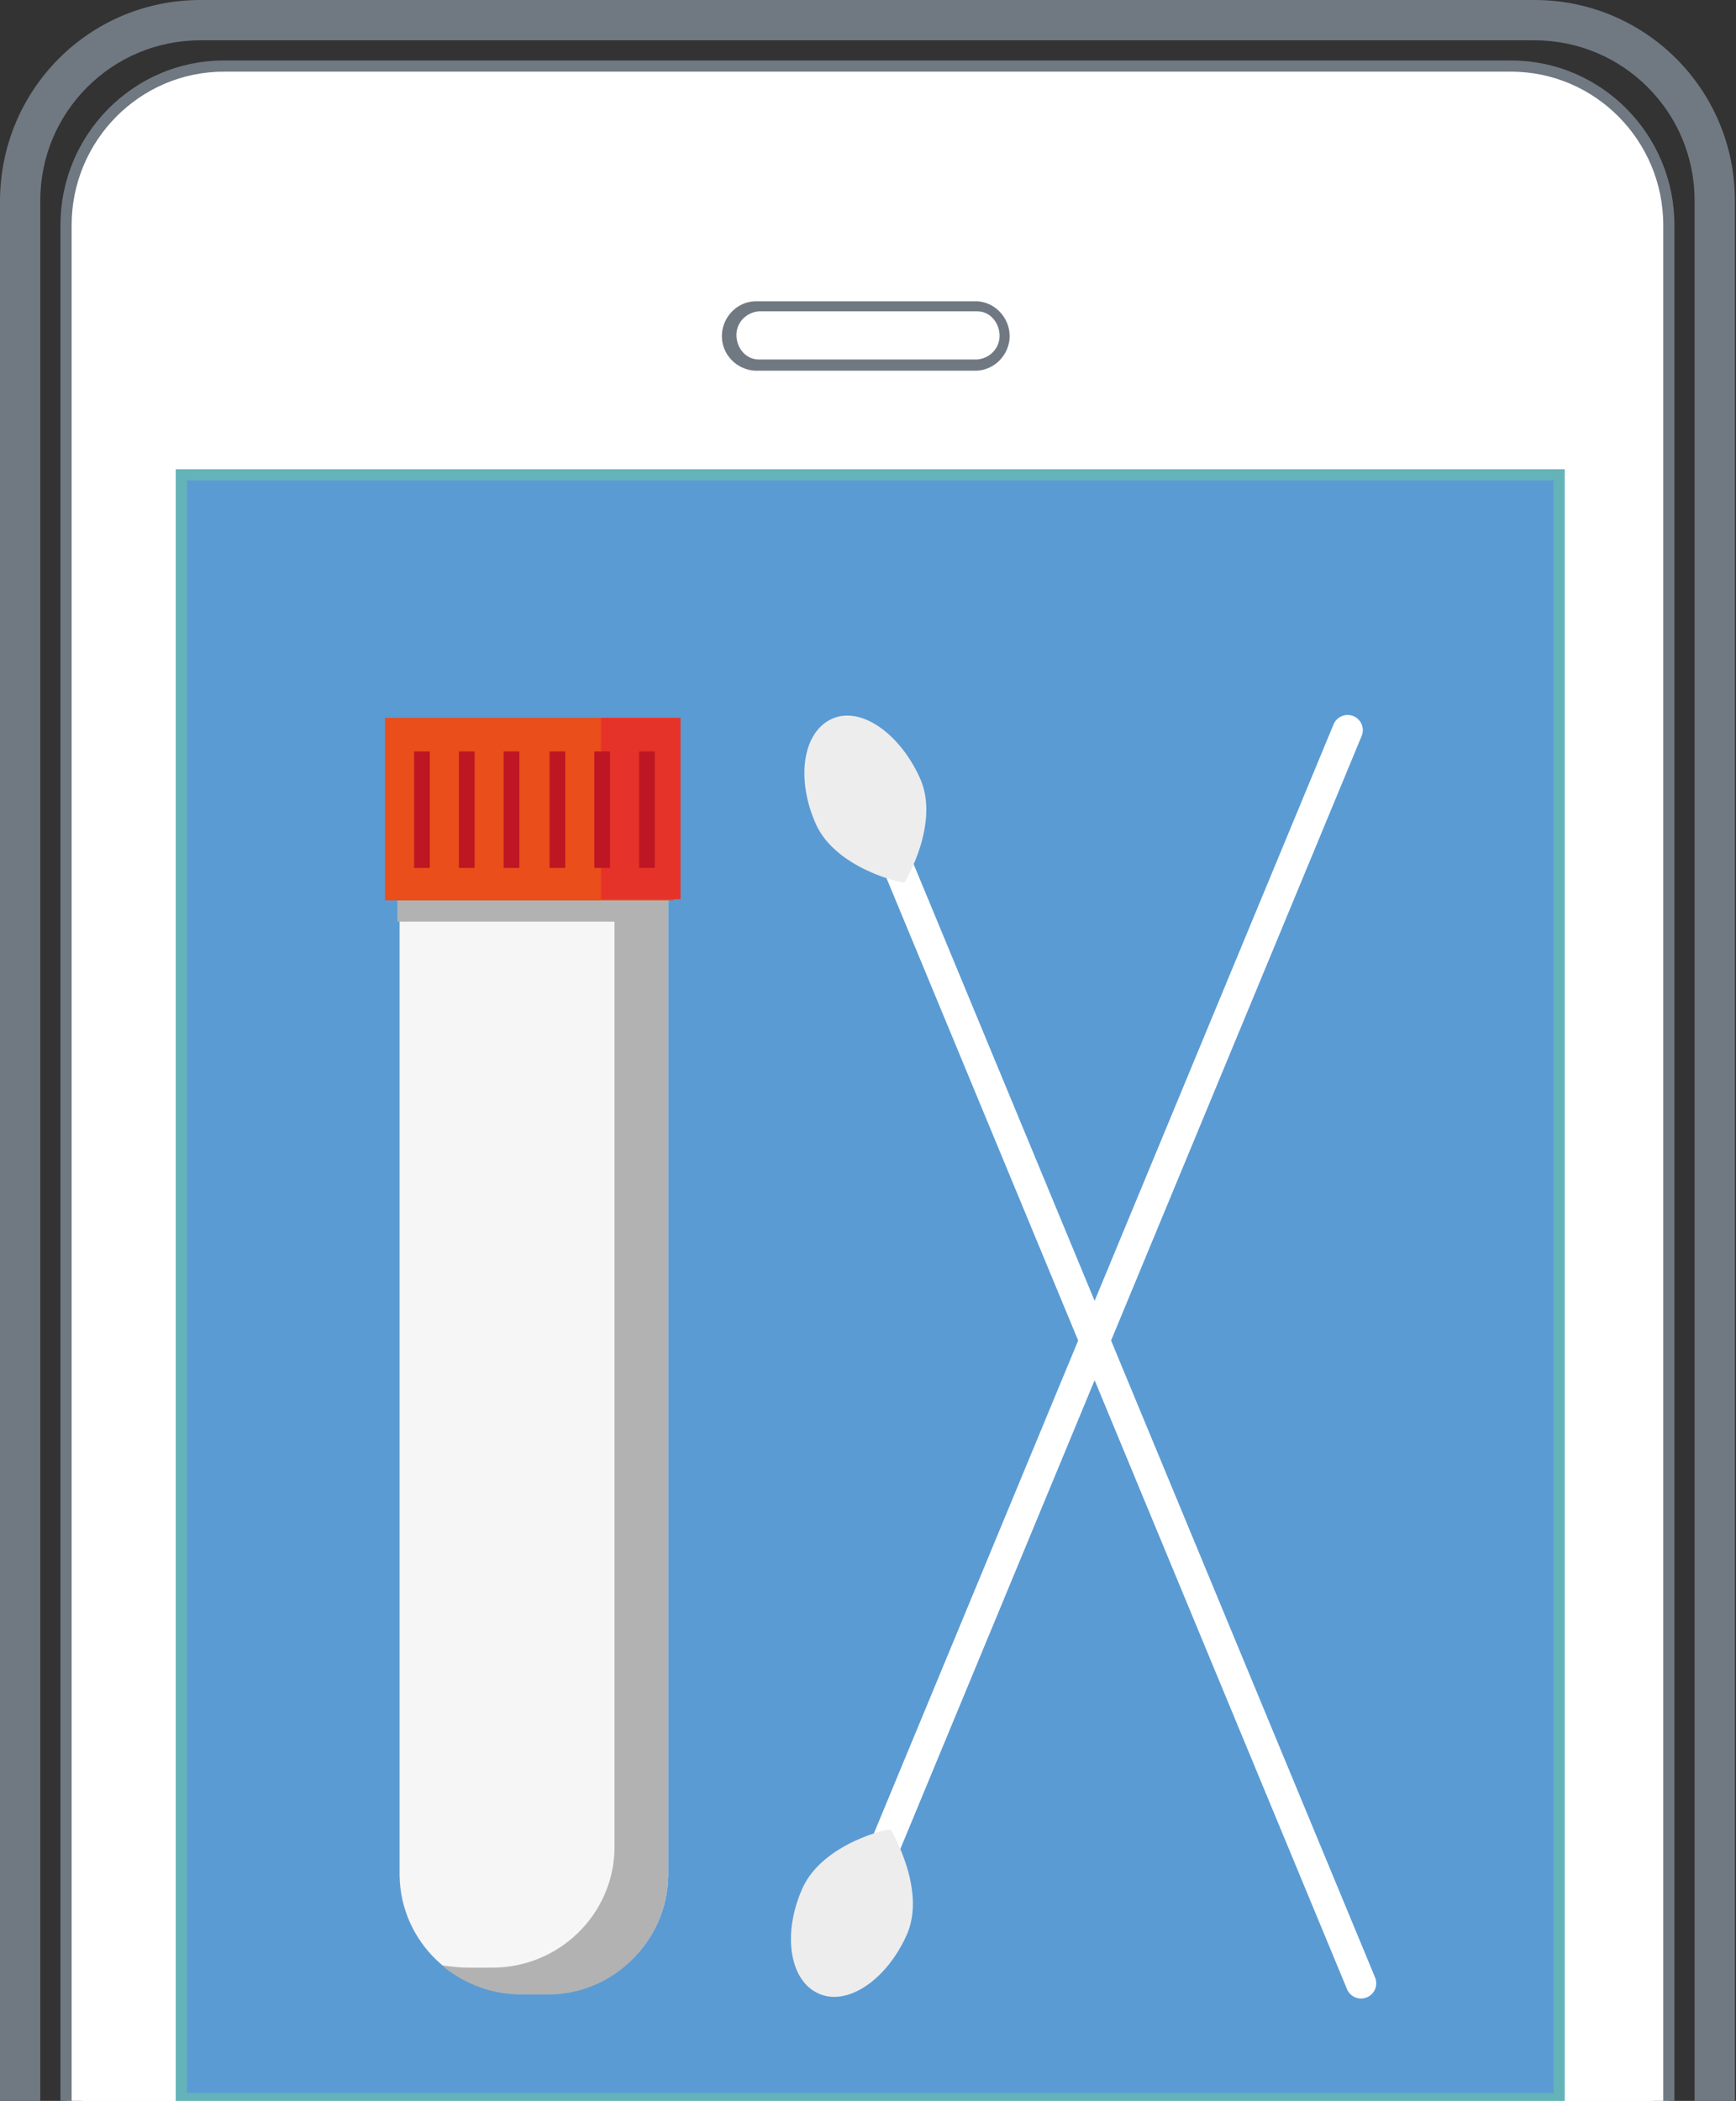
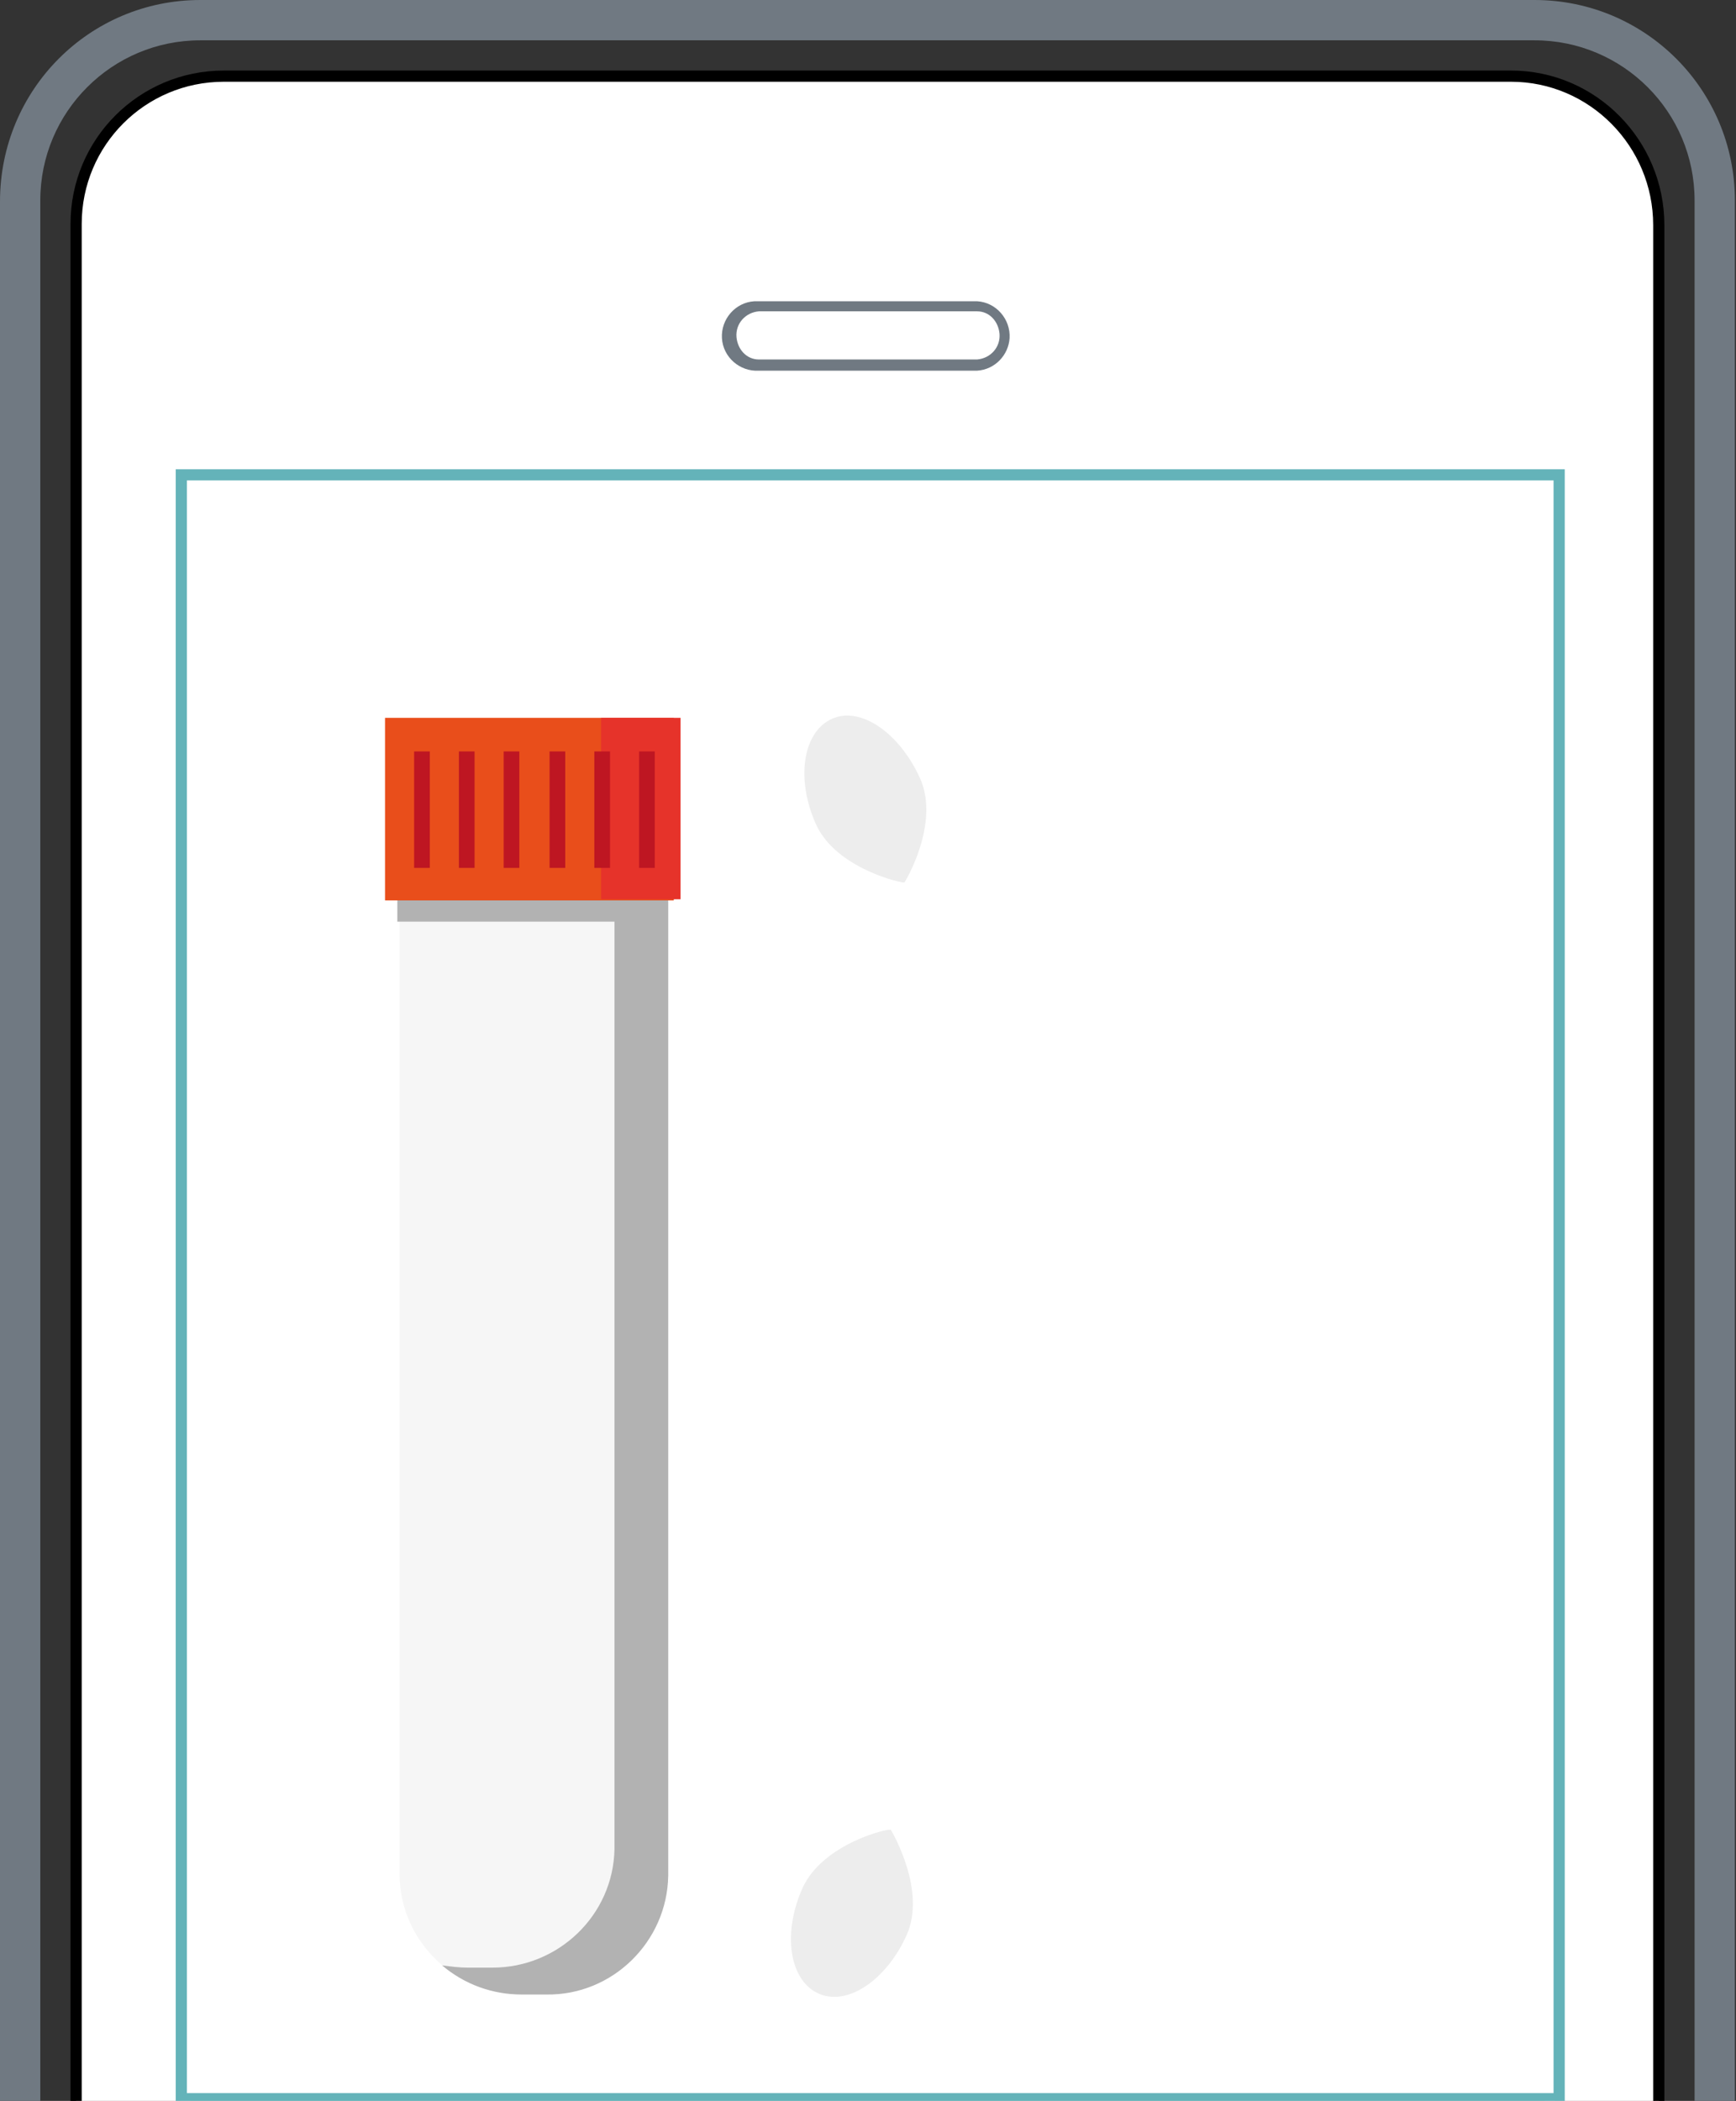
<svg xmlns="http://www.w3.org/2000/svg" xmlns:xlink="http://www.w3.org/1999/xlink" version="1.1" x="0px" y="0px" viewBox="0 0 155.1 187.6" style="enable-background:new 0 0 155.1 187.6;" xml:space="preserve">
  <rect x="0" y="0" width="155.1" height="187.6" fill="#333333" stroke="none" />
  <style type="text/css">
	.st0{fill:#FFFFFF;stroke:#000000;stroke-miterlimit:10;}
	.st1{fill:#FFFFFF;stroke:#707982;stroke-miterlimit:10;}
	.st2{fill:none;}
	.st3{fill:#707982;}
	.st4{fill:#FFFFFF;}
	.st5{clip-path:url(#SVGID_2_);}
	.st6{fill:#5A9BD4;}
	.st7{clip-path:url(#SVGID_4_);}
	.st8{fill:none;stroke:#64B3B9;stroke-miterlimit:10;}
	.st9{fill:#F6F6F6;}
	.st10{fill:#B2B2B2;}
	.st11{fill:#E94E1B;}
	.st12{fill:#E6332A;}
	.st13{fill:#BE1622;}
	.st14{fill:none;stroke:#FFFFFF;stroke-width:2.716;stroke-linecap:round;stroke-miterlimit:10;}
	.st15{clip-path:url(#SVGID_6_);}
	.st16{fill:#EDEDED;}
	.st17{clip-path:url(#SVGID_8_);}
</style>
  <g id="Layer_2">
    <path class="st0" d="M20,6.8C12.7,6.8,6.8,12.7,6.8,20c0,0,0,0,0,0v211.7c0,7.3,5.9,13.2,13.2,13.2h115c7.3,0,13.2-5.9,13.2-13.2   V20.1c0-7.3-5.9-13.3-13.2-13.3c0,0,0,0-0.1,0H20z" />
  </g>
  <g id="Layer_1">
-     <path class="st1" d="M135,245.9H20c-7.8,0-14.1-6.3-14.1-14.1V20.1c0-7.8,6.3-14.2,14.1-14.2c0,0,0,0,0,0h115   c7.8,0,14.1,6.4,14.1,14.2v211.7C149.1,239.6,142.8,245.9,135,245.9" />
-     <rect x="-9.7" y="-1.9" class="st2" width="172.9" height="191.2" />
    <path class="st3" d="M17.9,3.6C10,3.6,3.6,10,3.6,17.9v216c0,7.9,6.4,14.3,14.3,14.3h119.2c7.9,0,14.3-6.4,14.3-14.3v-216   c0-7.9-6.4-14.3-14.3-14.3H17.9z M137.1,251.9H17.9C8,251.9,0,243.9,0,234v-216C0,8,8,0,17.9,0h119.2c9.9,0,17.9,8,17.9,17.9v216   C155,243.8,147,251.9,137.1,251.9" />
    <polygon class="st4" points="16.1,42.7 16.1,189.2 17,189.2 17,43.6 138,43.6 138,189.2 138.9,189.2 138.9,42.7  " />
    <g>
      <defs>
        <rect id="SVGID_1_" x="-9.7" y="-1.9" width="172.9" height="191.2" />
      </defs>
      <clipPath id="SVGID_2_">
        <use xlink:href="#SVGID_1_" style="overflow:visible;" />
      </clipPath>
      <g class="st5">
        <path class="st3" d="M67.8,27.8c-1.2,0.1-2.1,1.1-2,2.3c0.1,1.1,0.9,2,2,2h19.5c1.2-0.1,2.1-1.1,2-2.3c-0.1-1.1-0.9-2-2-2H67.8z      M87.3,33.1H67.8c-1.7,0.1-3.2-1.2-3.3-2.9c-0.1-1.7,1.2-3.2,2.9-3.3c0.1,0,0.2,0,0.4,0h19.5c1.7,0.1,3,1.6,2.9,3.3     C90.1,31.7,88.9,33,87.3,33.1" />
      </g>
    </g>
-     <rect x="16.2" y="42.4" class="st6" width="123.1" height="145" />
    <g>
      <defs>
        <rect id="SVGID_3_" x="-9.7" y="-1.9" width="172.9" height="191.2" />
      </defs>
      <clipPath id="SVGID_4_">
        <use xlink:href="#SVGID_3_" style="overflow:visible;" />
      </clipPath>
      <g class="st7">
        <rect x="16.2" y="42.4" class="st8" width="123.1" height="145" />
        <path class="st9" d="M59.7,79.9v87.6c-0.1,5.9-5,10.6-10.9,10.5h-2.2c-5.9,0.1-10.8-4.6-10.9-10.5V79.9" />
        <path class="st10" d="M54.9,79.6v85.5c-0.1,5.9-5,10.6-10.9,10.6h-2.2c-0.8,0-1.5-0.1-2.3-0.2c2,1.7,4.5,2.6,7.1,2.6h2.2     c5.9,0.1,10.8-4.7,10.9-10.6V79.6H54.9z" />
      </g>
    </g>
    <rect x="35.5" y="79.9" class="st10" width="19.7" height="2.4" />
    <rect x="34.4" y="64.1" class="st11" width="25.8" height="16.3" />
    <rect x="53.7" y="64.1" class="st12" width="7.1" height="16.2" />
    <rect x="37" y="67.1" class="st13" width="1.4" height="10.4" />
    <rect x="57.1" y="67.1" class="st13" width="1.4" height="10.4" />
    <rect x="53.1" y="67.1" class="st13" width="1.4" height="10.4" />
    <rect x="49.1" y="67.1" class="st13" width="1.4" height="10.4" />
    <rect x="45" y="67.1" class="st13" width="1.4" height="10.4" />
    <rect x="41" y="67.1" class="st13" width="1.4" height="10.4" />
    <line class="st14" x1="77.6" y1="71" x2="121.6" y2="177.1" />
    <g>
      <defs>
        <rect id="SVGID_5_" x="-9.7" y="-1.9" width="172.9" height="191.2" />
      </defs>
      <clipPath id="SVGID_6_">
        <use xlink:href="#SVGID_5_" style="overflow:visible;" />
      </clipPath>
      <g class="st15">
        <path class="st16" d="M82.2,69.5c1.8,4-1.3,9.2-1.4,9.3s-6.1-1.2-7.9-5.2s-1.2-8.2,1.4-9.4S80.4,65.5,82.2,69.5" />
      </g>
    </g>
    <line class="st14" x1="76.4" y1="171.3" x2="120.4" y2="65.2" />
    <g>
      <defs>
        <rect id="SVGID_7_" x="-9.7" y="-1.9" width="172.9" height="191.2" />
      </defs>
      <clipPath id="SVGID_8_">
        <use xlink:href="#SVGID_7_" style="overflow:visible;" />
      </clipPath>
      <g class="st17">
        <path class="st16" d="M81,172.8c1.8-4-1.3-9.2-1.4-9.4s-6.1,1.2-7.9,5.2s-1.2,8.2,1.4,9.4S79.2,176.8,81,172.8" />
      </g>
    </g>
  </g>
</svg>